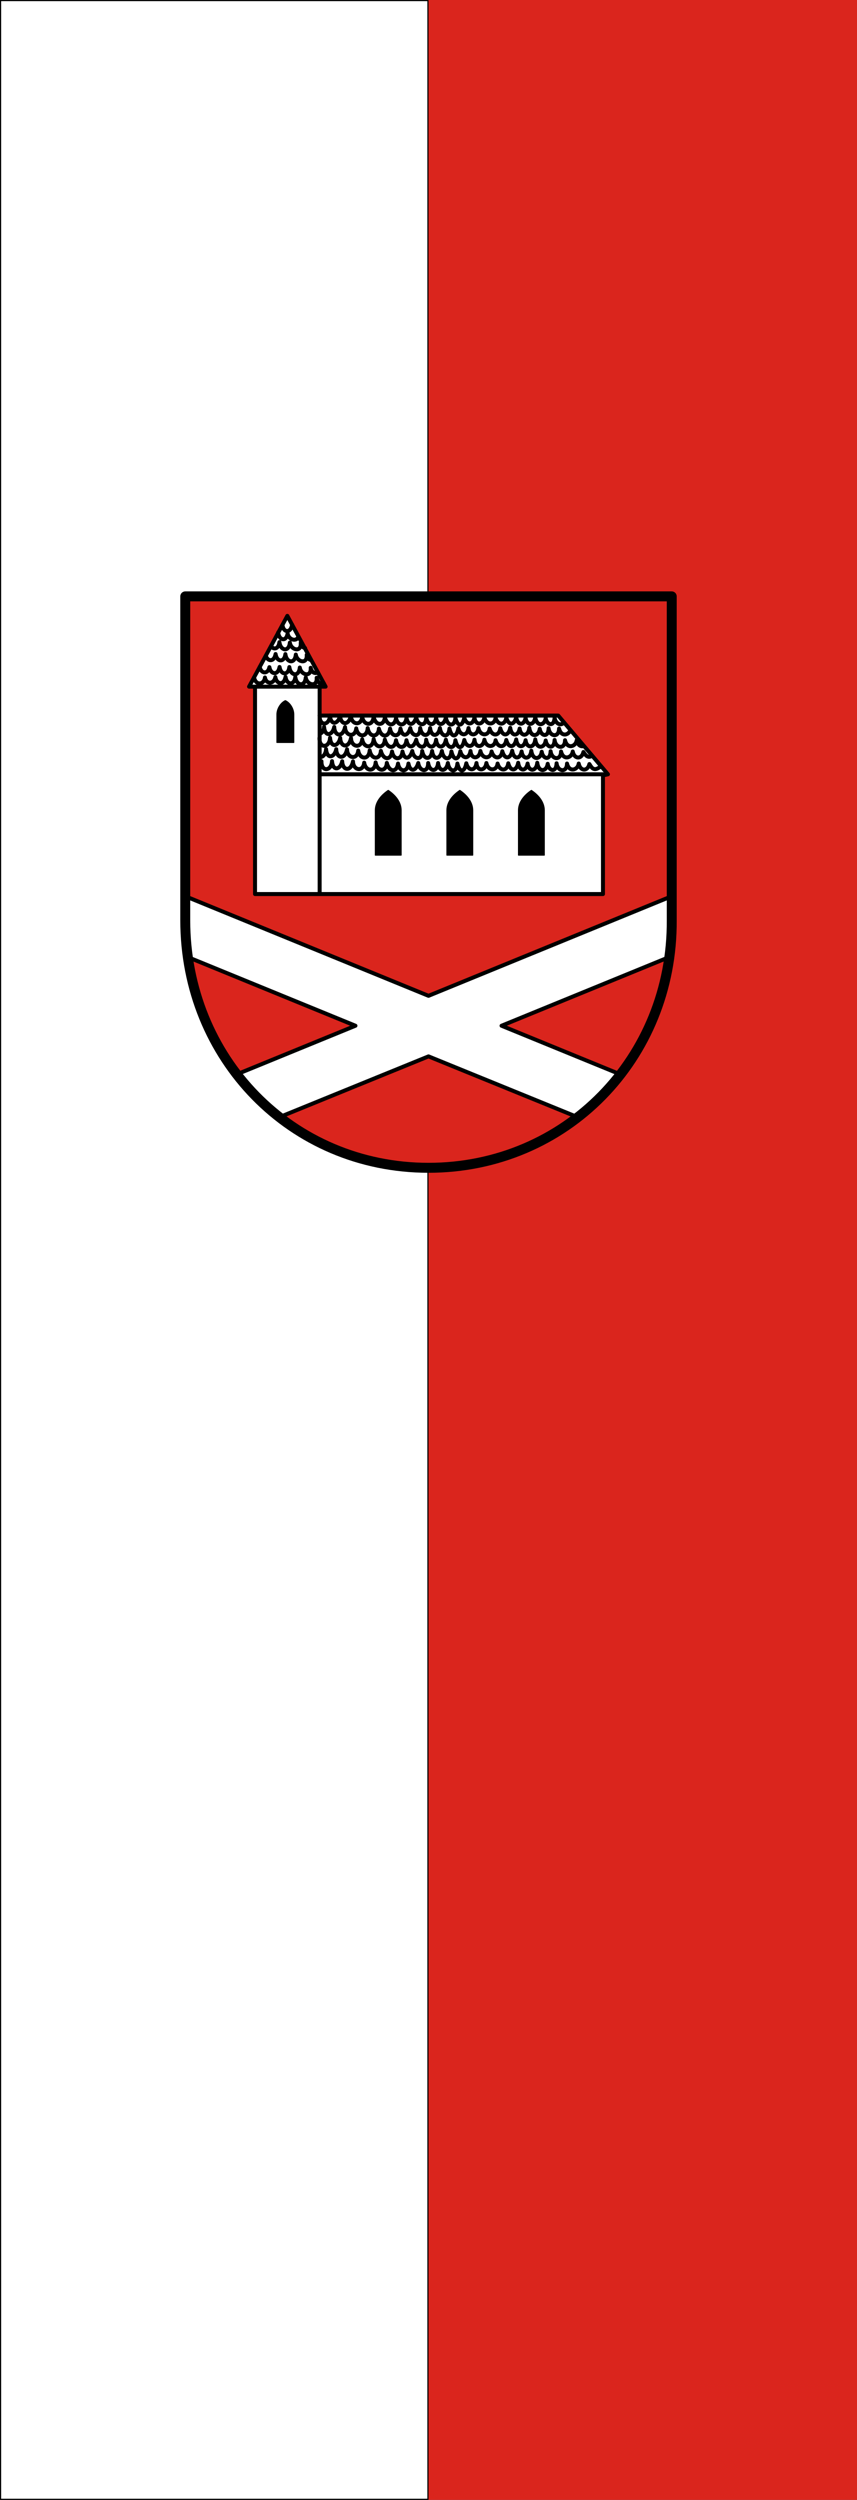
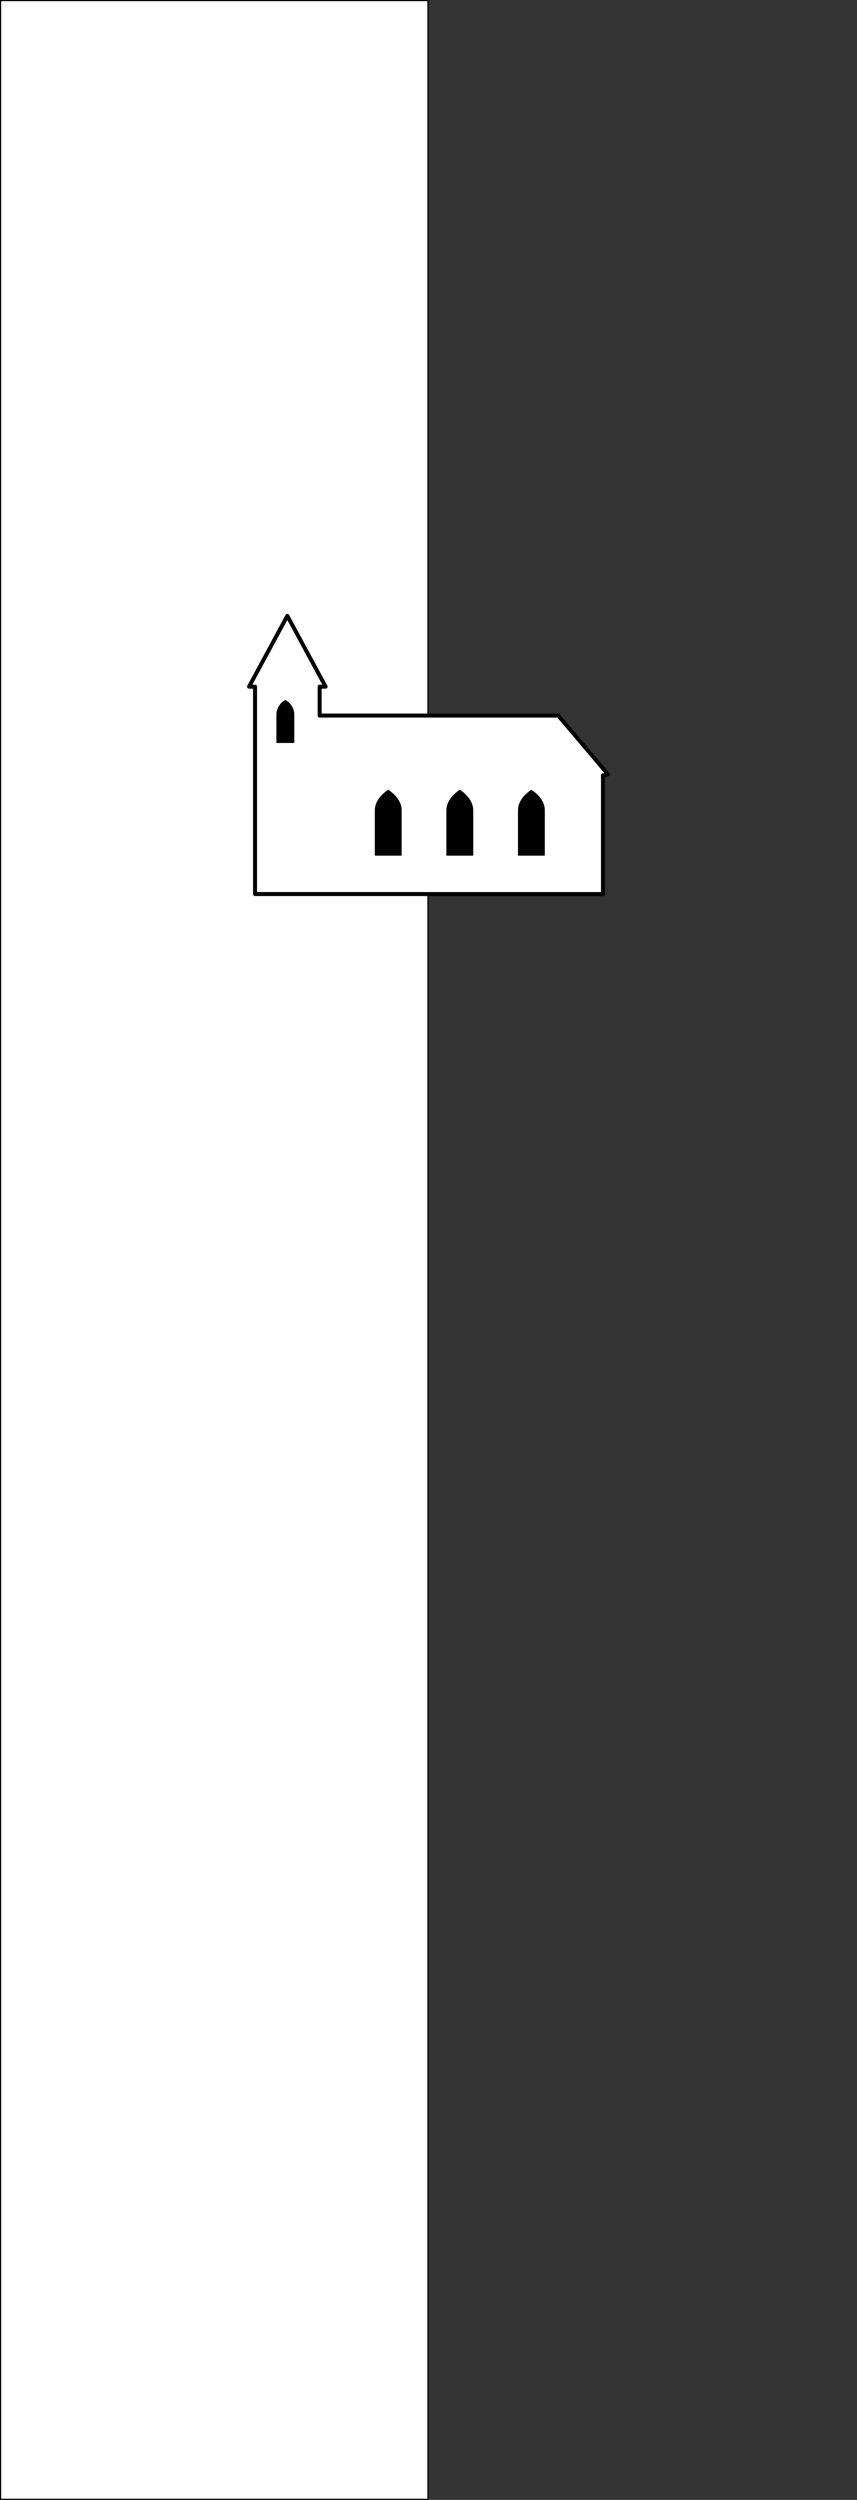
<svg xmlns="http://www.w3.org/2000/svg" width="300" height="875">
  <rect width="100%" height="100%" fill="#333333" stroke="none" />
  <path style="fill:#fff;fill-opacity:1;stroke:#000;stroke-width:.4;stroke-miterlimit:4;stroke-dasharray:none;stroke-opacity:1" d="M.2 177.562h149.6v874.6H.2z" transform="translate(0 -177.362)" />
-   <path style="fill:#da251d;fill-opacity:1;stroke:none;stroke-width:.25" d="M150 177.362h150v875H150z" transform="translate(0 -177.362)" />
-   <path d="M14.818 8.954V333.87c0 138.214 106.611 248.176 244.68 248.176 138.067 0 245.53-109.965 244.68-248.176V8.954Z" style="fill:#da251d;fill-opacity:1;stroke:none;stroke-width:10;stroke-linecap:round;stroke-linejoin:round;stroke-miterlimit:4;stroke-dasharray:none;stroke-opacity:1" transform="matrix(.348 0 0 .349 59.694 206.662)" />
-   <path style="fill:#fff;stroke:#000;stroke-width:4;stroke-linecap:round;stroke-linejoin:round;stroke-miterlimit:4;stroke-dasharray:none;stroke-opacity:1" d="m15.157 306.812 2.597 61.06 168.265 68.698-119.104 48.627 42.781 42.976L259.5 467.29l149.804 60.882 42.781-42.976-119.104-48.627 168.265-68.698 2.597-61.06L259.5 406.57Z" transform="matrix(.348 0 0 .349 59.694 206.662)" />
+   <path style="fill:#da251d;fill-opacity:1;stroke:none;stroke-width:.25" d="M150 177.362v875H150z" transform="translate(0 -177.362)" />
  <path d="M85 91v208h350V180l5-1.1-50-58.9H150V91h6l-38.5-71L79 91Z" style="fill:#fff;stroke:#000;stroke-width:4;stroke-linecap:round;stroke-linejoin:round;stroke-miterlimit:4;stroke-dasharray:none;stroke-opacity:1" transform="matrix(.348 0 0 .349 59.694 208.58)" />
  <path d="M206 260h26v-45c0-8-5.5-15-13-20-7.5 5-13 12-13 20zM278 260h26v-45c0-8-5.5-15-13-20-7.5 5-13 12-13 20zM350 260h26v-45c0-8-5.5-15-13-20-7.5 5-13 12-13 20zM107 147h17v-28.154c0-5.928-4-11.846-8.5-13.846-4.5 2-8.5 8-8.5 13.846z" style="fill:#000;stroke:#000;stroke-width:1px;stroke-linecap:round;stroke-linejoin:round;stroke-opacity:1" transform="matrix(.348 0 0 .349 59.694 208.58)" />
-   <path d="M112.613 29.013c.758 8.005 8.352 8.698 9.668-.197m-13.971 7.798c.758 8.006 8.152 9.86 9.468.964.958 6.508 8.992 8.8 10.86 3.211m-27.452 9.646c2.651 3.965 7.556 2.72 8.356-4.076 1.037 8.7 9.576 10.345 10.492.452 1.126 7.654 11.787 10.243 10.944.271.911 3.67 2.61 4.998 4.361 5.212m-39.507 7.731c1.862 5.78 8.3 6.633 9.851-1.757 1.313 8.404 8.85 8.661 9.86.09 1.036 8.702 9.575 10.346 10.491.453 1.126 7.654 11.787 10.243 10.944.271.911 3.67 2.61 4.998 4.361 5.212m-51.59 6.883c1.326 7.167 8.297 7.507 9.714.272 1.102 7.144 8.538 8.921 10.22-.18 1.313 8.403 8.85 8.66 9.86.09 1.036 8.701 9.575 10.345 10.491.452 1.126 7.654 11.787 10.243 10.944.271 1.438 5.792 4.836 5.753 7.313 4.702m1.82 61.584c2.173-.835 4.123-2.802 4.339-7.078.877 10.614 8.55 8.63 10.233.128.295 9.372 8.665 10.864 10.872.127.192 9.188 10.215 10.947 11.257 1.28 1.413 8.976 10.82 9.813 11.512-.256 1.744 9.86 10.749 9.582 11.256.511 2.304 9.417 10.103 9.238 11.257-.06 1.33 8.75 9.59 9.274 10.488 0 1.68 8.7 7.405 8.056 9.85-.511 1.194 8.462 9.932 10.393 9.977 0 1.48 9.164 9.096 9.314 9.977 0 1.039 9.25 8.257 9.035 9.85 0 1.216 8.949 8.789 10.495 9.593.511 2.064 9.214 7.107 9.36 8.954-.256 1.748 7.482 8.869 8.729 10.233-.255.684 8.68 8.783 8.348 9.977 0 1.677 8.208 10.263 8.526 11.257.511 2.18 7.825 9.507 8.231 10.744-.256 2.33 8.79 8.383 7.868 9.978-.511 1.131 8.679 7.95 9.184 9.465.767 1.059 8.435 8.832 8.334 9.721-.767 1.322 10.116 9.423 9.031 10.49 1.023 1.079 7.334 8.597 9.357 8.953-.512.97 8.419 10.342 9.879 10.49.256 2.026 8.57 9.466 6.883 11.384 1.572M150 120c-.277 11.114 9.846 10.196 10.36 0 .877 10.614 8.55 8.503 10.232 0 .295 9.372 8.665 10.736 10.873 0 .191 9.188 10.305 10.892 11.347 1.224 1.413 8.977 10.82 9.814 11.512-.256 1.744 9.861 10.749 9.583 11.256.512 2.304 9.417 10.103 9.937 11.257.64 1.33 8.749 9.59 9.273 10.488 0 1.68 8.7 7.405 8.055 9.85-.512 1.194 8.463 9.932 10.394 9.977 0 1.48 9.165 9.096 9.314 9.977 0 1.039 9.25 8.257 9.035 9.85 0 1.216 8.95 8.789 10.496 9.593.512 2.064 9.213 7.107 9.359 8.954-.256 1.748 7.482 8.869 8.728 10.233-.256.684 8.681 8.783 8.348 9.977 0 1.677 8.208 10.263 8.527 11.257.512 2.18 7.824 9.507 8.23 10.744-.256 2.33 8.789 8.383 7.867 9.978-.512 1.131 8.68 7.95 9.185 9.465.768 1.059 8.434 8.832 8.333 9.721-.768 1.322 10.117 9.423 9.032 10.49 1.024 1.079 7.334 8.597 9.357 8.953-.512.767 6.656 6.787 8.963 9.346 4.879m-245.857 15.674c-.277 11.115 10.103 10.069 10.617-.128.877 10.615 8.55 8.631 10.233.128.295 9.373 8.665 10.864 10.872.128.192 9.188 10.215 10.947 11.257 1.28 1.413 8.976 10.82 9.813 11.512-.256 1.744 9.86 10.749 9.582 11.256.511 2.304 9.417 10.103 9.937 11.257.64 1.33 8.749 9.59 9.273 10.488 0 1.68 8.7 7.405 8.055 9.85-.512 1.194 8.463 9.932 10.394 9.977 0 1.48 9.165 9.096 9.314 9.977 0 1.039 9.25 8.257 9.035 9.85 0 1.216 8.95 8.789 10.496 9.593.512 2.064 9.213 7.107 9.359 8.954-.256 1.748 7.482 8.869 8.728 10.233-.256.684 8.681 8.783 8.348 9.977 0 1.677 8.208 10.263 8.527 11.257.512 2.18 7.824 9.507 8.23 10.744-.256 2.33 8.789 8.383 7.867 9.978-.512 1.131 8.68 7.95 9.185 9.465.768 1.059 8.434 8.832 8.333 9.721-.768 1.322 10.117 9.423 9.032 10.49 1.024 1.079 7.334 8.597 9.357 8.953-.512.97 8.418 10.342 9.878 10.49.256 2.214 9.368 10.898 6.48 11.767 0 .867 4.437 3.602 6.46 6.147 6.005M150.16 161.622c2.814.35 6.01-2.488 6.29-8.032.877 10.614 8.55 8.63 10.233.128.295 9.372 8.665 10.864 10.872.128.192 9.188 10.215 10.946 11.257 1.279 1.413 8.976 10.82 9.813 11.512-.256 1.744 9.86 10.749 9.582 11.256.511 2.304 9.417 10.103 9.937 11.257.64 1.33 8.749 9.59 9.274 10.488 0 1.68 8.7 7.405 8.056 9.85-.512 1.194 8.463 9.932 10.394 9.977 0 1.48 9.165 9.096 9.315 9.977 0 1.039 9.25 8.257 9.036 9.85 0 1.216 8.95 8.789 10.496 9.593.512 2.064 9.213 7.107 9.36 8.954-.256 1.748 7.482 8.869 8.728 10.233-.256.684 8.681 8.783 8.348 9.977 0 1.677 8.209 10.263 8.527 11.257.512 2.18 7.825 9.507 8.23 10.744-.256 2.33 8.79 8.383 7.868 9.978-.511 1.131 8.679 7.95 9.184 9.465.767 1.059 8.435 8.832 8.334 9.721-.767 1.322 10.116 9.423 9.031 10.49 1.023 1.079 7.334 8.597 9.357 8.953-.512.97 8.419 10.342 9.879 10.49.256 2.214 9.368 10.898 6.48 11.767 0 1.535 7.853 8.92 8.147 10.745.512 2.153 3.469 4.731 6.41 8.333 3.883m-271.846 5.402c-.277 11.115 10.103 10.069 10.617-.128.877 10.615 8.55 8.631 10.233.128.295 9.373 8.665 10.864 10.872.128.192 9.188 10.215 10.947 11.257 1.28 1.413 8.976 10.82 9.813 11.512-.257 1.744 9.861 10.749 9.583 11.256.512 2.304 9.417 10.103 9.937 11.257.64 1.33 8.749 9.59 9.273 10.488 0 1.68 8.7 7.405 8.055 9.85-.512 1.194 8.463 9.932 10.394 9.977 0 1.48 9.165 9.096 9.314 9.977 0 1.039 9.25 8.257 9.035 9.85 0 1.216 8.95 8.789 10.496 9.593.512 2.064 9.213 7.107 9.359 8.954-.256 1.748 7.482 8.869 8.728 10.233-.256.684 8.681 8.783 8.348 9.977 0 1.677 8.208 10.263 8.527 11.257.512 2.18 7.824 9.507 8.23 10.744-.256 2.33 8.789 8.383 7.867 9.978-.512 1.131 8.68 7.95 9.185 9.465.768 1.059 8.434 8.832 8.333 9.721-.768 1.322 10.117 9.423 9.032 10.49 1.024 1.079 7.334 8.597 9.357 8.953-.512.97 8.418 10.342 9.878 10.49.256 2.214 9.368 10.898 6.48 11.767 0 1.535 7.852 8.92 8.147 10.745.511 2.302 3.71 4.461 7.73 10.745 2.814M84.01 81.761c1.972 8.912 10.288 7.04 10.96.05 1.327 7.167 9.076 6.873 10.493-.362 1.102 7.144 8.538 8.921 10.22-.18 1.313 8.403 8.85 8.66 9.86.09 1.036 8.701 9.575 10.345 10.491.452 1.126 7.654 11.787 10.243 10.944.271 1.438 5.792 4.13 6.567 7.247 5.644M85 91h65m285 87.9H150m0-58.9v178.2" style="fill:none;stroke:#000;stroke-width:4;stroke-linecap:round;stroke-linejoin:round;stroke-miterlimit:4;stroke-dasharray:none;stroke-opacity:1" transform="matrix(.348 0 0 .349 59.694 208.58)" />
-   <path style="fill:none;fill-opacity:1;stroke:#000;stroke-width:10;stroke-linecap:round;stroke-linejoin:round;stroke-miterlimit:4;stroke-dasharray:none;stroke-opacity:1" d="M14.82 5.954V330.87c0 138.214 106.612 248.176 244.68 248.176S505.03 469.081 504.18 330.87V5.954Z" transform="matrix(.348 0 0 .349 59.694 206.662)" />
</svg>